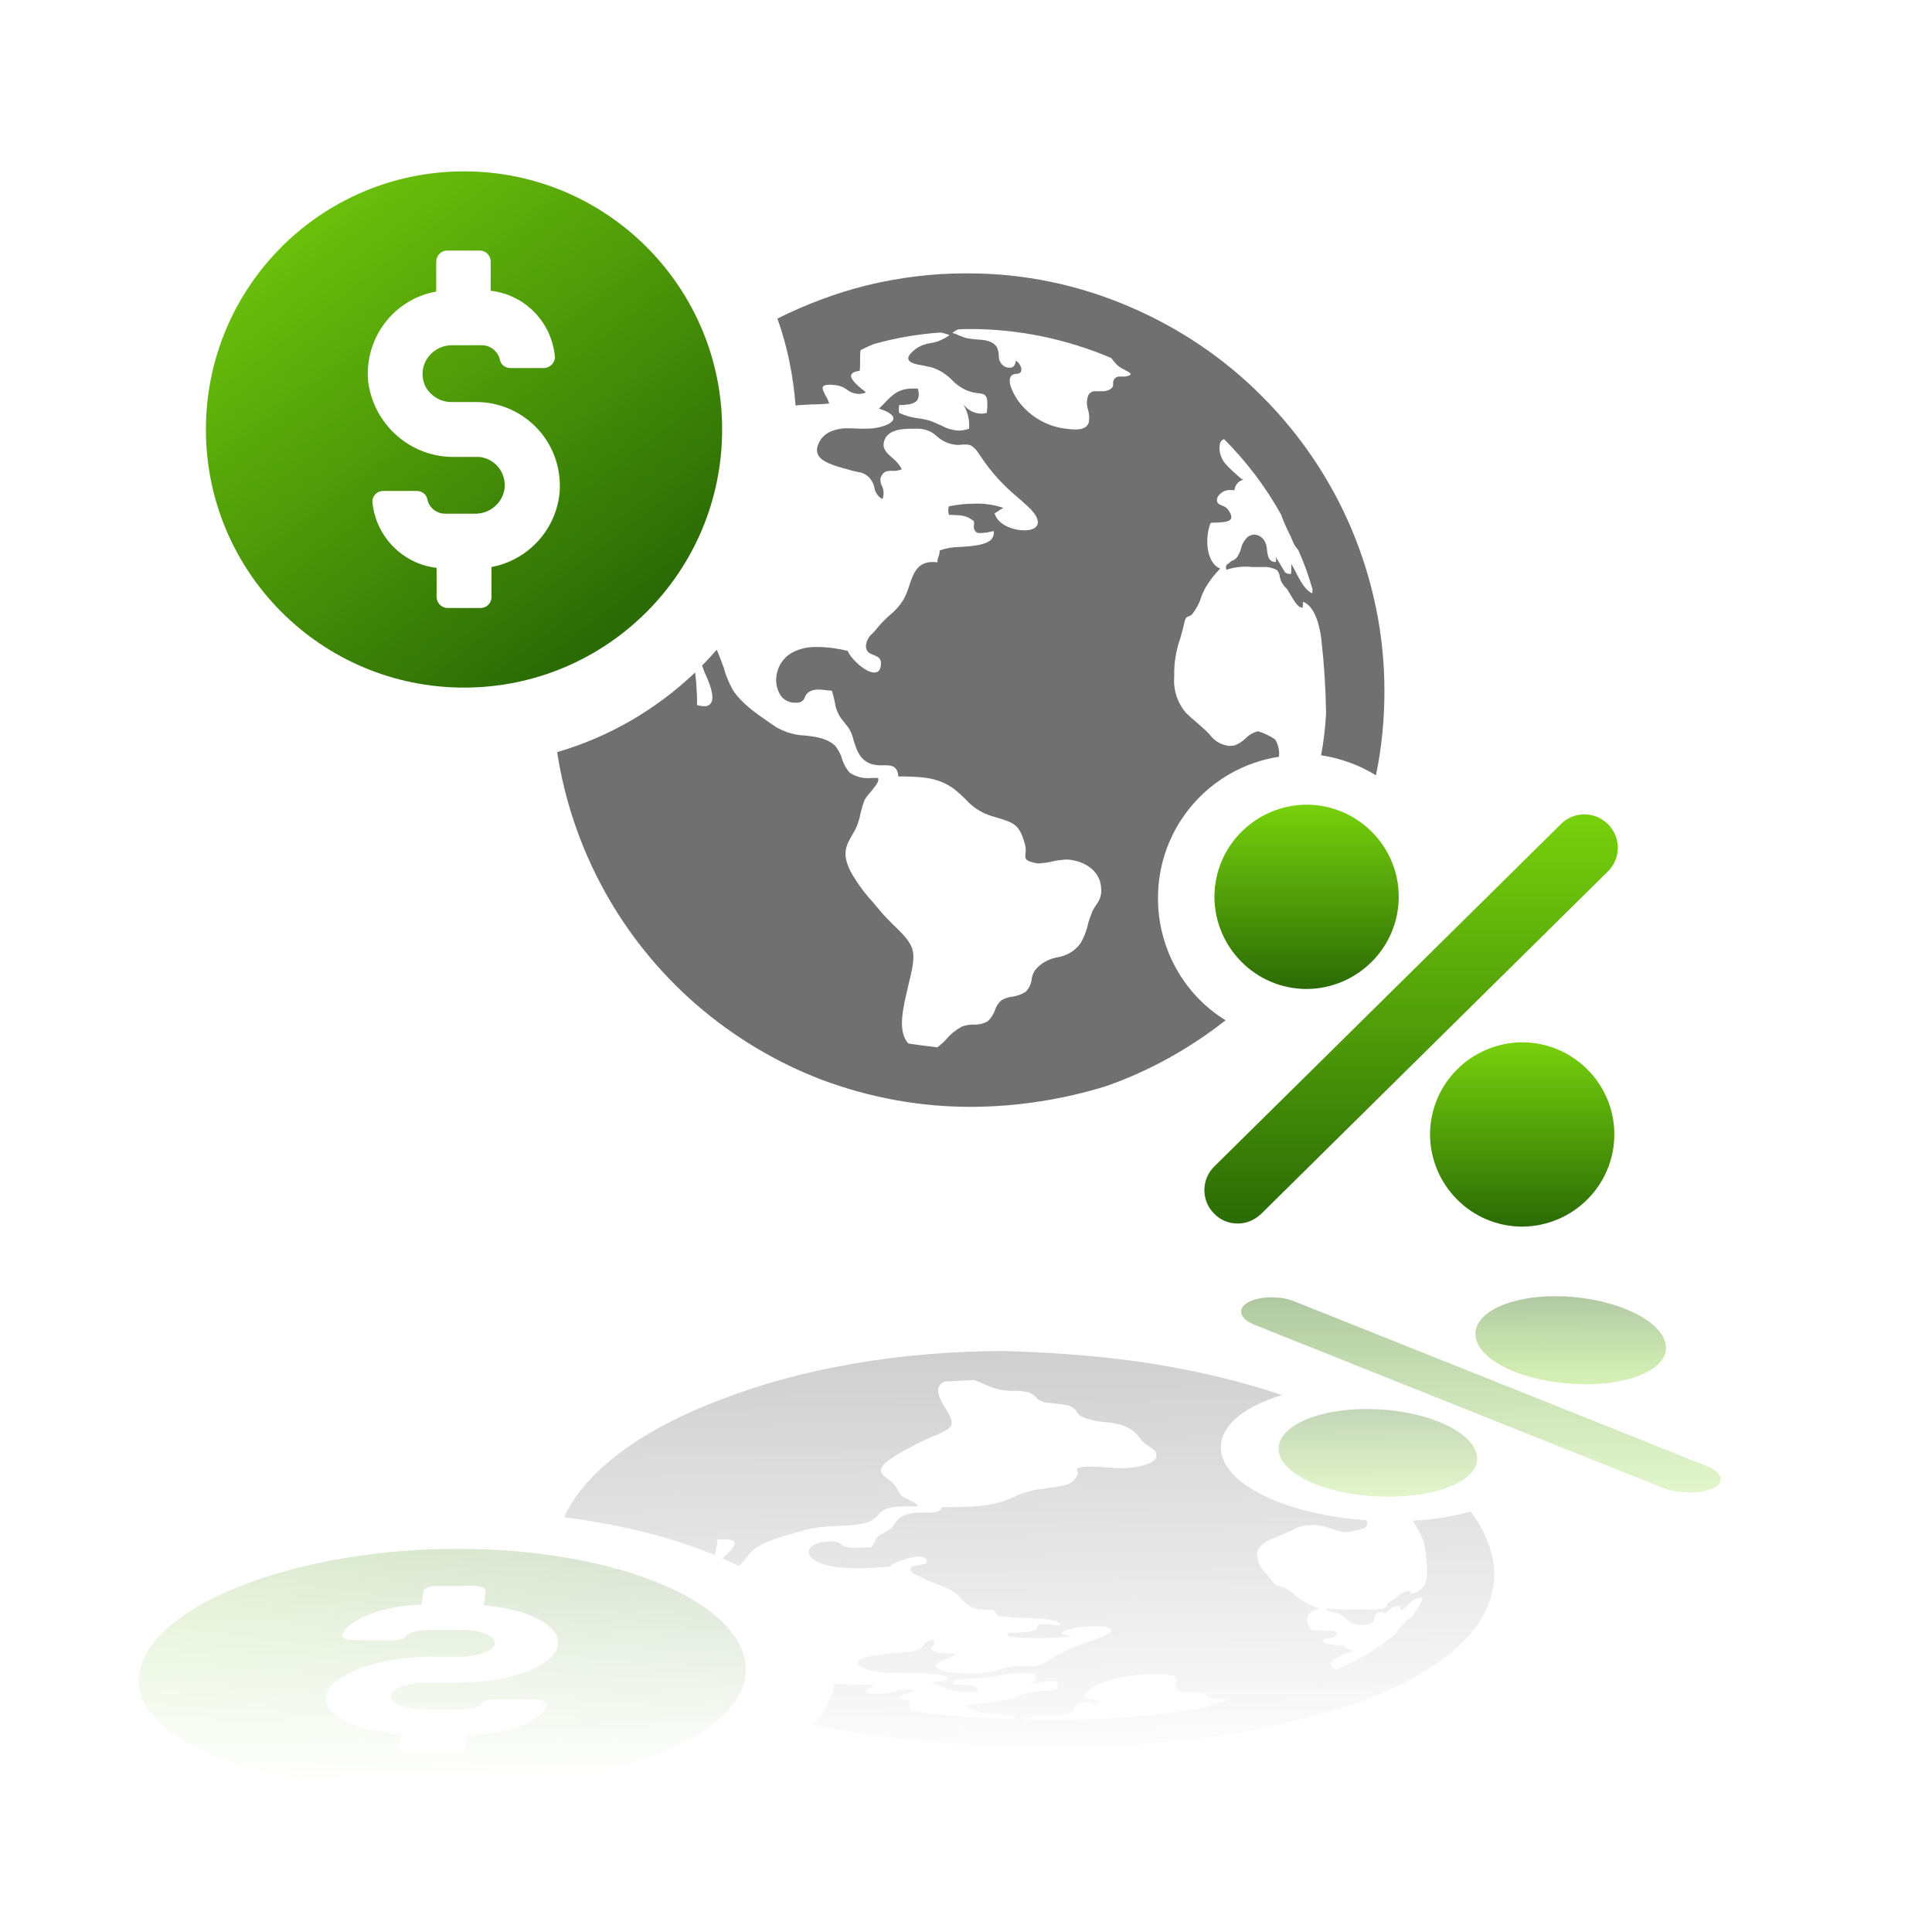
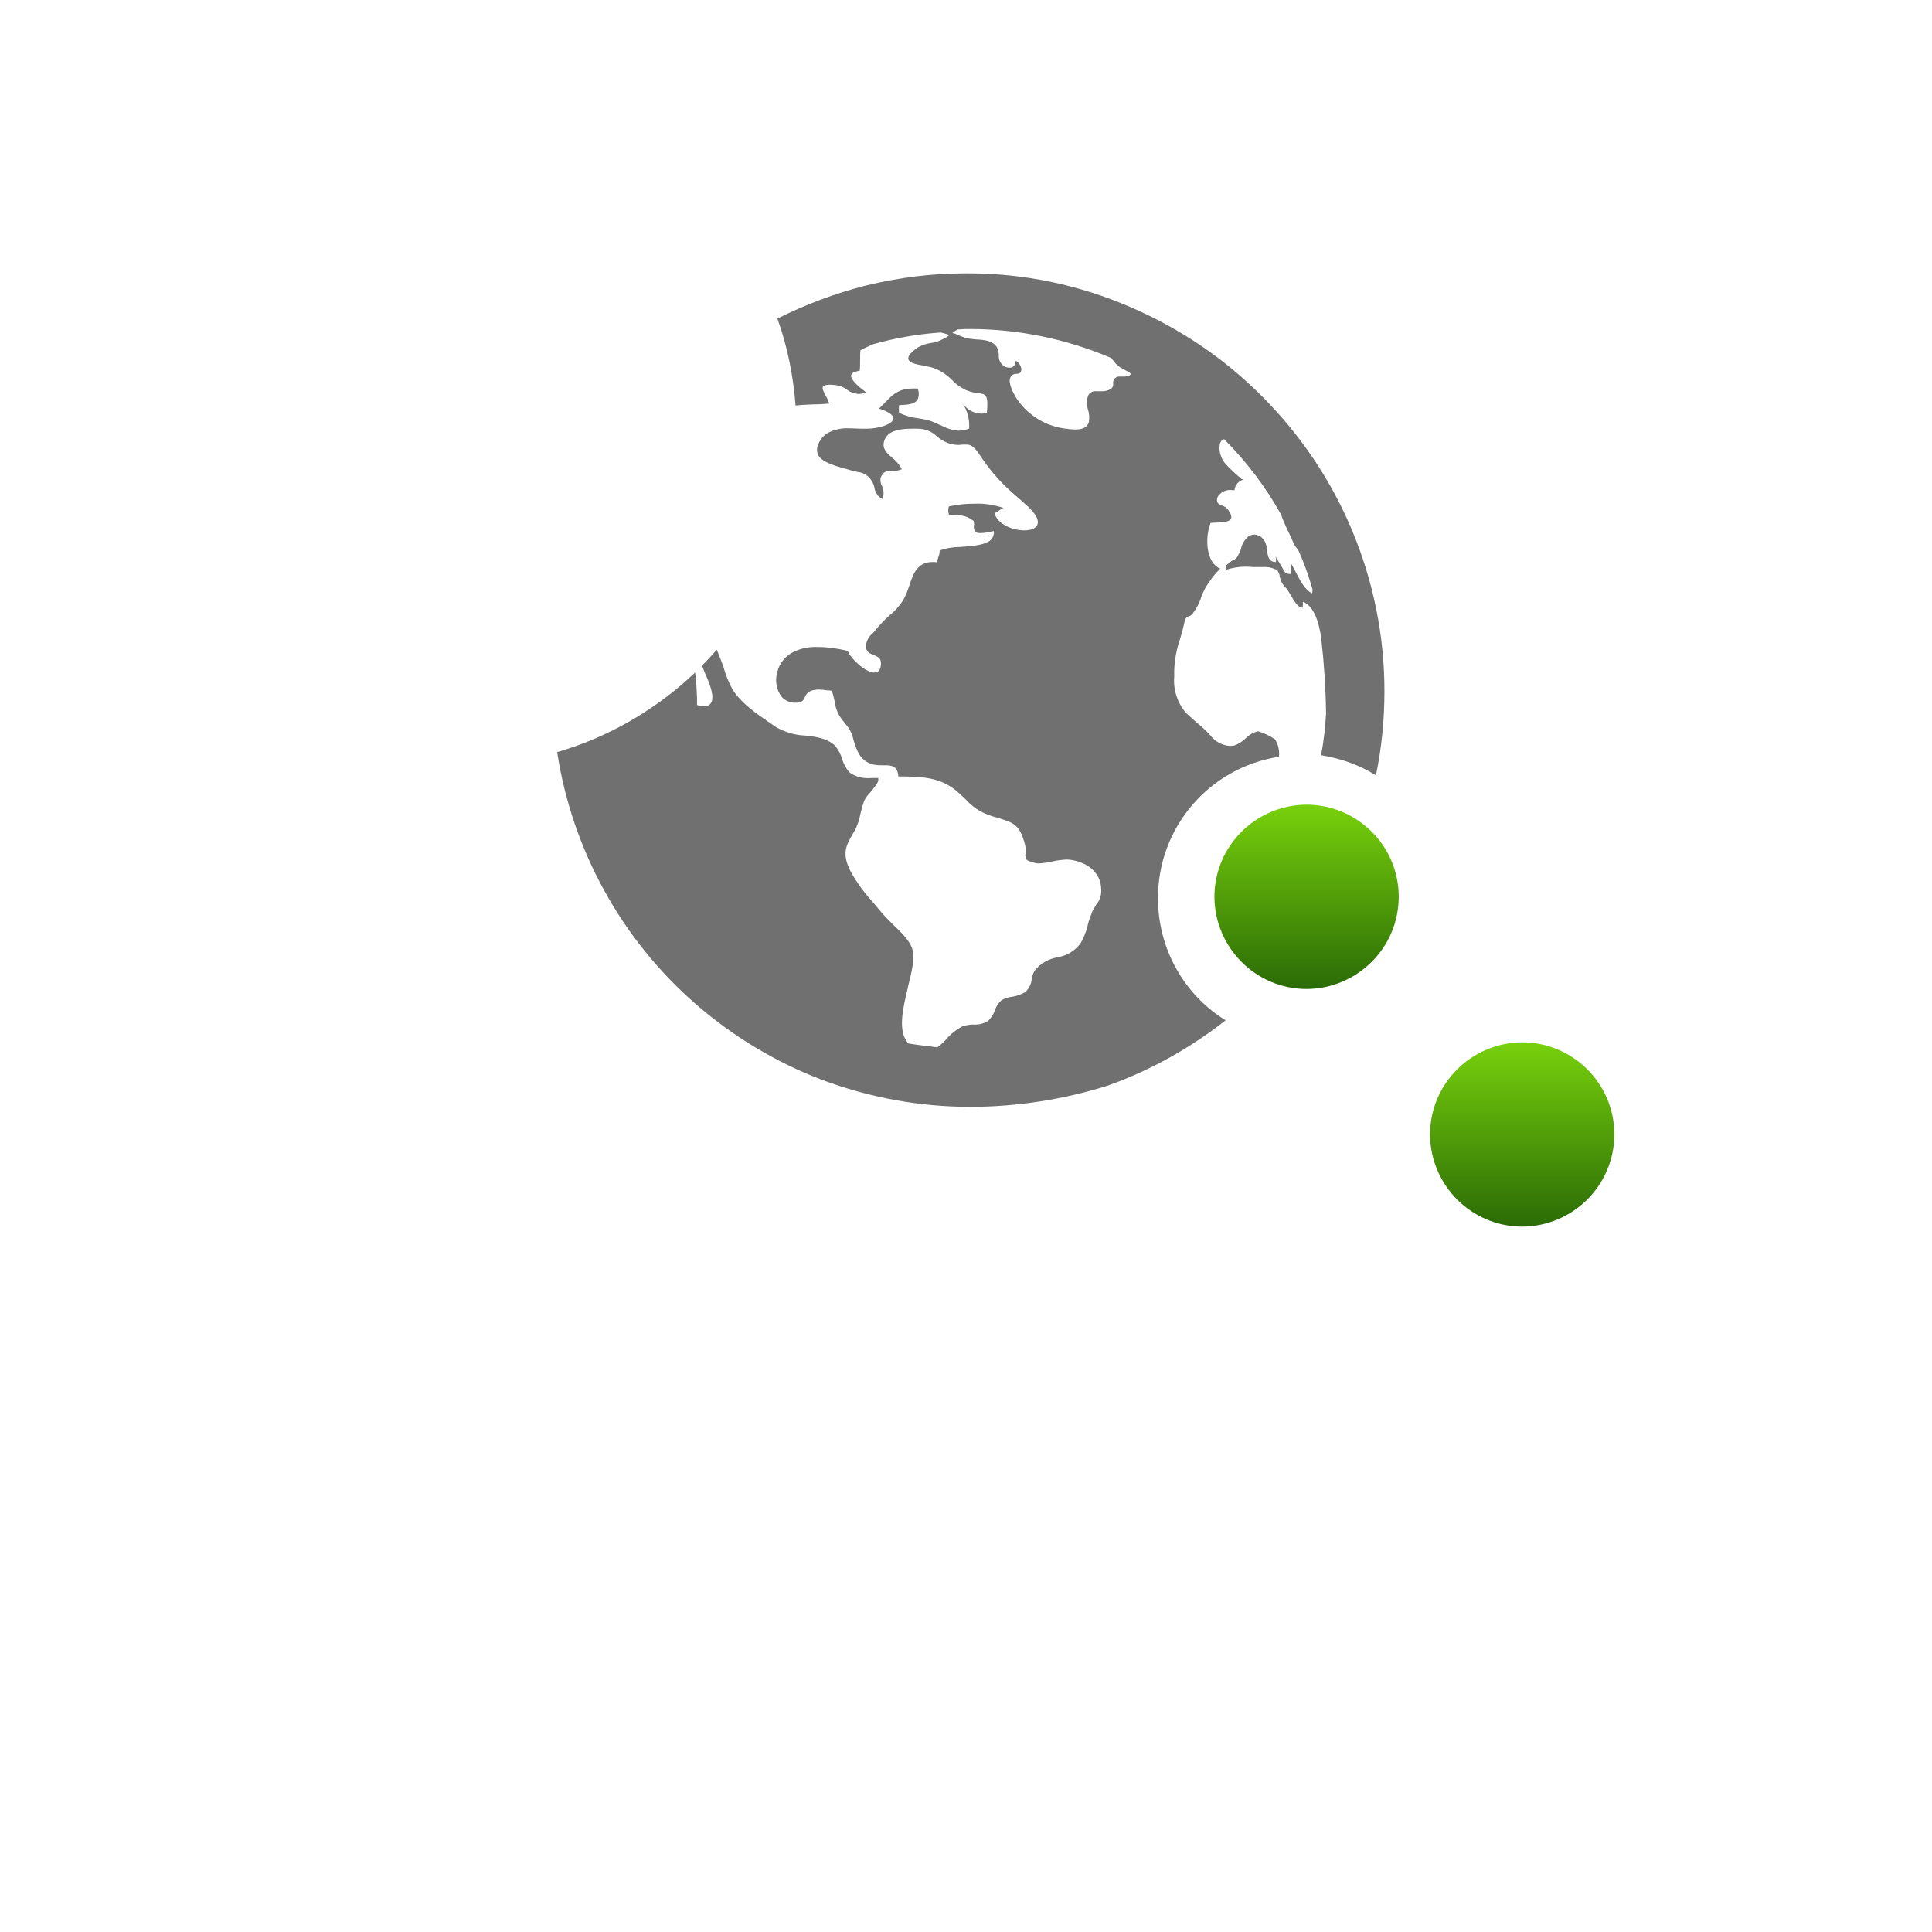
<svg xmlns="http://www.w3.org/2000/svg" xmlns:xlink="http://www.w3.org/1999/xlink" id="Layer_1" data-name="Layer 1" viewBox="0 0 500 500">
  <defs>
    <style>
      .cls-1 {
        fill: none;
      }

      .cls-2 {
        mask: url(#mask);
      }

      .cls-3 {
        fill: #707070;
      }

      .cls-4 {
        fill: url(#linear-gradient-8);
      }

      .cls-5 {
        fill: url(#linear-gradient-7);
      }

      .cls-6 {
        fill: url(#linear-gradient-5);
      }

      .cls-7 {
        fill: url(#linear-gradient-6);
      }

      .cls-8 {
        fill: url(#linear-gradient-9);
      }

      .cls-9 {
        fill: url(#linear-gradient-4);
      }

      .cls-10 {
        fill: url(#linear-gradient-3);
      }

      .cls-11 {
        fill: url(#linear-gradient-2);
      }

      .cls-12 {
        fill: url(#linear-gradient);
      }

      .cls-13 {
        clip-path: url(#clippath-1);
      }

      .cls-14 {
        clip-path: url(#clippath);
      }
    </style>
    <clipPath id="clippath">
      <rect class="cls-1" x="53.29" y="44.35" width="133.6" height="133.6" />
    </clipPath>
    <linearGradient id="linear-gradient" x1="-2441.45" y1="16.01" x2="-2440.12" y2="17.76" gradientTransform="translate(174602.67 -1107.58) scale(71.49)" gradientUnits="userSpaceOnUse">
      <stop offset="0" stop-color="#78d10c" />
      <stop offset=".54" stop-color="#4e9a09" />
      <stop offset="1" stop-color="#2b6b06" />
    </linearGradient>
    <linearGradient id="linear-gradient-2" x1="-2429.25" y1="23.21" x2="-2429.25" y2="25.08" gradientTransform="translate(62412.69 -322.88) scale(25.53)" xlink:href="#linear-gradient" />
    <linearGradient id="linear-gradient-3" x1="-2430.27" y1="22.09" x2="-2430.27" y2="23.96" gradientTransform="translate(62382.84 -355.8) scale(25.53)" xlink:href="#linear-gradient" />
    <linearGradient id="linear-gradient-4" x1="-2437.78" y1="17.91" x2="-2437.78" y2="19.78" gradientTransform="translate(139984.55 -804.25) scale(57.27 56.66)" xlink:href="#linear-gradient" />
    <linearGradient id="linear-gradient-5" x1="255.29" y1="725.86" x2="245.7" y2="231.95" gradientUnits="userSpaceOnUse">
      <stop offset=".54" stop-color="#99dbf9" stop-opacity="0" />
      <stop offset="1" stop-color="#0c79a8" stop-opacity=".7" />
    </linearGradient>
    <mask id="mask" x="28.09" y="304.86" width="439.28" height="297" maskUnits="userSpaceOnUse">
-       <rect class="cls-6" x="32.62" y="304.86" width="434.76" height="297" />
-     </mask>
+       </mask>
    <clipPath id="clippath-1">
-       <polygon class="cls-1" points="44.69 400.55 193.79 401.05 192.19 463.95 28.09 462.85 44.69 400.55" />
-     </clipPath>
+       </clipPath>
    <linearGradient id="linear-gradient-6" x1="-2441.38" y1="18.03" x2="-2440.29" y2="19.46" gradientTransform="translate(174602.67 1782.95) scale(71.49 -71.49)" xlink:href="#linear-gradient" />
    <linearGradient id="linear-gradient-7" x1="-2428.76" y1="25.07" x2="-2428.76" y2="25.96" gradientTransform="translate(62412.69 998.26) scale(25.53 -25.53)" xlink:href="#linear-gradient" />
    <linearGradient id="linear-gradient-8" x1="-2429.54" y1="25.22" x2="-2429.54" y2="26.11" gradientTransform="translate(62382.84 1031.18) scale(25.53 -25.53)" xlink:href="#linear-gradient" />
    <linearGradient id="linear-gradient-9" x1="-2437.47" y1="19.29" x2="-2437.47" y2="20.19" gradientTransform="translate(139984.55 1479.63) scale(57.27 -56.66)" xlink:href="#linear-gradient" />
  </defs>
  <g id="Group_164115" data-name="Group 164115">
    <g id="Group_164115-2" data-name="Group 164115">
      <g class="cls-14">
        <g id="Group_163602" data-name="Group 163602">
-           <path id="Path_84798" data-name="Path 84798" class="cls-12" d="M186.89,111.15c0-36.9-29.9-66.8-66.8-66.8s-66.8,29.9-66.8,66.8,29.9,66.8,66.8,66.8h0c36.9,0,66.8-29.9,66.8-66.8M112.99,154.45v-7.5c-8.8-1-15.7-8.1-16.6-16.9-.1-.8.2-1.5.7-2.1.6-.6,1.3-.9,2.2-.9h8.6c1.3,0,2.5.9,2.7,2.2.5,2.2,2.4,3.7,4.7,3.7h7.5c3.9.1,7.3-2.7,7.8-6.6.4-4.1-2.5-7.7-6.6-8.1h-6.3c-11.3.2-20.9-8.2-22.4-19.4-1.1-11.2,6.5-21.4,17.6-23.4v-7.7c0-1.6,1.3-2.9,2.8-2.9h8.5c1.6,0,2.8,1.3,2.8,2.9v7.5c8.8,1,15.7,8,16.6,16.9.1.8-.2,1.5-.7,2.1-.6.6-1.3,1-2.2,1h-8.6c-1.3,0-2.5-.9-2.7-2.1-.5-2.2-2.4-3.8-4.7-3.8h-7.5c-3.9-.1-7.3,2.7-7.8,6.6-.2,2.1.4,4.2,1.9,5.7,1.4,1.5,3.4,2.4,5.5,2.4h6.5c6.1,0,11.9,2.6,16,7.1,4.1,4.5,6.1,10.6,5.5,16.7-1.1,9.5-8.2,17.1-17.6,18.9v7.8c0,1.6-1.3,2.8-2.8,2.8h-8.5c-1.6,0-2.9-1.3-2.9-2.9" />
-         </g>
+           </g>
      </g>
      <path id="Subtraction_97" data-name="Subtraction 97" class="cls-3" d="M251.09,286.45c-13.1,0-26.1-2.4-38.4-7-11.8-4.5-22.8-11.1-32.4-19.4-19.4-16.8-32.2-40-36.1-65.4,13.4-3.9,25.6-11,35.7-20.6.3,2.1.4,4.2.5,6.4h0v2c.6.2,1.2.3,1.8.3.7.1,1.4-.2,1.8-.8,1-1.5-.2-4.7-1.3-7.2-.4-.8-.7-1.7-1-2.5,1.3-1.3,2.6-2.7,3.8-4.1.7,1.6,1.3,3.2,1.9,4.9h0v.1c.5,1.8,1.3,3.6,2.2,5.3,2.2,3.5,6,6.1,9.6,8.6.6.4,1.2.8,1.6,1.1,2.3,1.3,4.8,2.1,7.5,2.2,2.9.3,5.7.7,7.8,2.6.8,1,1.5,2.2,1.8,3.4h0c.4,1.3,1.1,2.6,2,3.6,1.6,1.1,3.6,1.6,5.6,1.4h1.8v.4c.2.6-1.2,2.3-2.3,3.6h0c-.5.5-.9,1.1-1.3,1.8-.4,1.1-.7,2.2-1,3.4h0c-.3,1.6-.8,3.2-1.6,4.6-2.2,3.7-3.3,5.6-1,10.3,1.6,2.9,3.5,5.5,5.7,7.9h0c.7.8,1.4,1.7,2.1,2.5,1,1.2,2,2.2,3.1,3.3,2.3,2.2,4.7,4.5,5.2,6.8.6,2.3-.3,5.7-1.2,9.4v.1c-1.3,5.4-2.8,11.5.1,14.6,2.5.4,5,.7,7.5,1,.9-.7,1.7-1.4,2.4-2.2h0c1.1-1.3,2.5-2.4,4-3.2.9-.3,1.9-.5,2.8-.5h0c1.4.1,2.7-.2,3.9-.9.8-.8,1.4-1.7,1.8-2.8h0c.3-1,.9-1.9,1.7-2.6.9-.5,1.8-.8,2.8-.9h0c1.2-.2,2.4-.6,3.5-1.3.8-.9,1.4-2,1.5-3.2h0c.1-.8.4-1.7.9-2.4,1.5-1.8,3.5-2.9,5.8-3.3h0c2.4-.4,4.6-1.7,6-3.7.8-1.4,1.4-2.9,1.8-4.5h0v-.1c.3-1.3.8-2.5,1.3-3.8.3-.5.6-1,.9-1.5.9-1.1,1.4-2.5,1.3-3.9,0-4.9-4.4-7.5-8.7-7.8h-.5c-1.1.1-2.3.2-3.4.5h-.1c-1.1.3-2.2.4-3.3.5-.3,0-.7,0-1-.1-2.8-.6-2.7-1.2-2.6-2.4h0c.1-.8.1-1.5-.1-2.3-1.4-5.3-2.9-5.7-7.1-7-.7-.2-1.5-.4-2.5-.8-2.2-.8-4.2-2.2-5.8-4h0c-.9-.9-1.9-1.8-2.9-2.6-4-3-8.1-3.2-13-3.3h-1.5c-.2-2.7-1.7-2.9-3.5-2.9h-1.1c-.8,0-1.6-.1-2.3-.3-3-1-3.8-3.4-4.6-5.9h0l-.1-.3c-.3-1.5-1-3-2.1-4.2h0c-.2-.3-.6-.8-1.1-1.4-.8-1.2-1.4-2.5-1.6-4-.2-1.1-.5-2.2-.8-3.2-.4,0-.8-.1-1.3-.1h0c-.7-.1-1.5-.2-2.2-.2-.6,0-1.2.1-1.8.3-.8.3-1.4.9-1.7,1.7-.3,1-1.3,1.5-2.3,1.4h-.6c-1.5-.1-2.8-.9-3.5-2.1-1.1-1.8-1.3-4-.7-6,.6-2.2,2.1-4,4.1-5s4.2-1.4,6.4-1.3c2.6,0,5.2.4,7.7,1,.7,1.9,4.5,5.6,6.9,5.6,1.1,0,1.7-.8,1.7-2.4,0-1.4-.9-1.7-1.8-2.1-1-.4-2-.7-2.1-2.3.1-1.3.7-2.5,1.7-3.3h0c.3-.3.6-.6.9-1,1-1.3,2.1-2.4,3.3-3.5h0c1.5-1.2,2.9-2.7,3.9-4.4.6-1.1,1-2.2,1.4-3.4h0c1-3.1,2.1-6.2,6-6.2.4,0,.9,0,1.3.1,0-.5.1-1,.3-1.5.2-.5.3-1,.3-1.6,1.7-.6,3.5-.9,5.3-.9h0c3.2-.2,6.9-.5,8.2-2.1.4-.6.6-1.3.5-2-.2,0-.6.1-1,.2h0c-.9.2-1.7.3-2.6.3-.3,0-.6,0-.9-.2-.6-.5-.8-1.2-.6-2h0c0-.5,0-.9-.2-1-1.8-1.3-2.7-1.4-5.8-1.5h-.5c-.2-.7-.3-1.5,0-2.2,2.2-.5,4.5-.7,6.7-.7,2.5-.1,5,.3,7.4,1.1-.4.2-.8.4-1.2.7h0l-.1.1c-.3.2-.7.4-1,.6.8,2.8,4.5,4.4,7.7,4.4,1.8,0,3-.5,3.4-1.5.3-.8.1-2.3-2.5-4.7-1.1-1-2.1-1.9-2.7-2.4l-.1-.1c-3.6-3-6.7-6.4-9.3-10.3-1.7-2.7-2.6-3.2-3.8-3.2h-.9c-.3,0-.7.1-1.1.1-1,0-1.9-.2-2.8-.5-1-.4-2-1-2.8-1.7-1.3-1.3-3.1-2-5-2h-1.5c-2.7,0-6.4.3-7.2,3.3-.5,1.9.7,3,2.1,4.2,1,.8,1.9,1.8,2.5,3-.8.3-1.7.5-2.6.4h0c-1.3,0-2.2.1-2.9,1.8-.1.7,0,1.4.3,2h0c.6,1.1.6,2.4.2,3.5-1.2-.6-1.9-1.7-2.1-3h0c-.2-.9-.6-1.7-1.2-2.4-.8-.9-1.9-1.5-3.1-1.6-.6-.1-1.2-.3-1.7-.4-.5-.2-1.1-.3-1.7-.5h-.1c-2.7-.8-5.9-1.7-6.8-3.6-.4-.9-.3-1.9.1-2.7.6-1.6,1.9-2.8,3.5-3.4s3.2-.8,4.8-.7c1,0,2,.1,2.9.1h1.3c3,0,6.6-1.1,6.9-2.5.2-.9-1.1-1.9-3.7-2.7.5-.5.9-.9,1.3-1.3,2.2-2.3,3.7-3.9,7.5-3.9h1.2c.4,1,.4,2-.1,3-.9,1.2-2.9,1.2-4.7,1.3-.1.7-.1,1.4,0,2,1.5.7,3.2,1.2,4.9,1.4,1.3.2,2.6.4,3.8.9.7.3,1.4.6,2,.9h.1c1.4.8,3,1.3,4.6,1.4.9,0,1.8-.2,2.7-.5.2-2.3-.4-4.7-1.7-6.6,1.1,1.6,2.9,2.7,4.9,2.7.5,0,.9-.1,1.4-.2.5-4.7-.3-4.9-2.3-5.1h0c-1.1-.1-2.1-.4-3.1-.8-1.3-.6-2.6-1.5-3.6-2.6h0c-1.5-1.5-3.3-2.7-5.4-3.3-.5-.1-1.1-.2-1.8-.4h0c-1.9-.3-3.9-.7-4.1-1.7-.2-.7.5-1.6,2.1-2.8,1.2-.8,2.5-1.2,3.8-1.4h0c.8-.1,1.5-.3,2.2-.6.9-.4,1.7-.8,2.5-1.4h.1c-.7-.3-1.5-.5-2.3-.7-5.9.4-11.7,1.4-17.4,3-1.2.5-2.3,1-3.4,1.6-.1.8-.1,1.7-.1,2.5v.4c0,.7,0,1.6-.1,2.4-1.3.2-2,.5-2.2,1.1-.3,1,1.5,2.6,2.8,3.7l.2.1c.3.2.6.5.8.7-.6.3-1.3.4-2,.4-1-.1-2-.4-2.9-1.1s-2-1.1-3.1-1.2c-.4,0-.9-.1-1.3-.1-1,0-1.6.2-1.8.5-.3.5.2,1.4.7,2.4h0c.4.6.7,1.3.9,2-1.3.1-2.5.2-3.9.2h-.2c-1.5.1-3.1.1-4.6.3-.6-7.7-2.1-15.3-4.7-22.5,7.4-3.7,15.1-6.6,23.1-8.6,8.3-2,16.8-3.1,25.3-3.1h1.1c14.4,0,28.6,3,41.8,8.7,12.8,5.5,24.4,13.3,34.2,23.2,9.8,9.8,17.7,21.5,23.1,34.3,5.6,13.3,8.5,27.5,8.5,41.9,0,7.3-.7,14.6-2.2,21.8-4.3-2.7-9.2-4.4-14.2-5.2.7-3.6,1.1-7.3,1.3-10.9-.1-6.3-.5-12.6-1.2-18.8-.2-2-1.2-8.8-4.8-10v.8c0,.2-.1.5,0,.7h-.2c-1.1,0-2.1-1.8-3-3.3h0c-.3-.5-.6-1-.9-1.5l-.2-.2-.1-.1-.1-.1h0c-.5-.5-.9-1.1-1.2-1.8-.1-.3-.2-.6-.3-1h0c0-.6-.3-1.2-.7-1.7-1.1-.6-2.4-.9-3.7-.8h-2.6c-.8-.1-1.4-.1-2-.1-1.6,0-3.3.3-4.8.8-.3-1,0-1.3.5-1.6h0c.1-.1.3-.2.4-.3.2-.2.4-.4.7-.5h.1c.4-.2.8-.5,1.1-.9.4-.7.8-1.4,1-2.2h0c.2-1.1.8-2,1.5-2.8.5-.5,1.2-.8,2-.8,1.4.1,2.5,1.1,2.9,2.4.2.5.3,1.1.3,1.6h0c.2,1.5.4,3.1,2.3,3.1.1-.5.1-1-.1-1.4l.1.1c.7,1.2,1.6,2.7,2.4,4,.4.3.9.4,1.4.4h.1c.1-.5.1-1,.1-1.5h0v-1.1c.5.8.9,1.6,1.3,2.4,1.1,2.1,2.3,4.4,4.1,5.2,0-.3.1-.6.1-1-1-3.5-2.2-6.9-3.7-10.2-.6-.7-1.1-1.4-1.4-2.2s-.7-1.6-1.1-2.4v-.1l-.1-.1c-.4-.9-.9-1.9-1.3-2.9-.2-.5-.4-1-.5-1.4-4-7.2-9-13.8-14.8-19.6-.6.2-1,.7-1.1,1.3-.3,1.7.2,3.5,1.3,4.9,1.3,1.5,2.8,2.8,4.3,4.1l.5.2c-1.3.3-2.2,1.4-2.3,2.7h-.6c-1.3-.2-2.7.3-3.5,1.4-.4.4-.5,1-.4,1.6.2.5.7.8,1.3,1,.6.2,1.1.5,1.5,1,.8,1.1,1,1.8.8,2.4-.5.9-2.3.9-3.8,1h0c-.5,0-1,0-1.5.1-1.5,3.8-1.2,10.3,2.5,11.8-1.5,1.5-2.8,3.2-3.9,5.1-.4.8-.8,1.6-1.1,2.5v.1c-.5,1.4-1.2,2.7-2.1,3.9-.3.4-.7.7-1.2.8-.4.2-.7.2-1.1,2.1-.3,1.4-.7,2.7-1.1,4.1h0l-.1.2c-.9,2.9-1.4,6-1.3,9.1-.3,3.4.8,6.8,3,9.4,1,1,2.1,1.9,3,2.7,1.2,1,2.3,2,3.3,3.1,1.2,1.6,3,2.6,5,2.8.4,0,.8-.1,1.2-.1,1.1-.4,2.1-1,2.9-1.8h0c.9-.9,2-1.6,3.3-1.9h0c1.6.5,3.1,1.2,4.4,2.1.8,1.3,1.2,2.9,1,4.5-18.1,2.8-31.4,18.4-31.3,36.7,0,12.8,6.6,24.8,17.5,31.5-9.3,7.3-19.7,13.1-30.8,17-10.9,3.4-23,5.4-35.3,5.4ZM262.89,93.35h0c.7.4,1.2,1.1,1.4,1.9.1.3,0,.7-.1,1-.3.4-.7.5-1.2.5-.6,0-1.3.3-1.5.9-.8,1.7,1.3,5.1,2.1,6.2,2.9,3.9,7.3,6.5,12.2,7.1.2,0,.5,0,.7.1.5,0,1.1.1,1.7.1,1.4,0,3.1-.2,3.6-1.9.2-1.1.1-2.2-.2-3.2h0c-.4-1.2-.4-2.4,0-3.6.3-.8,1.2-1.3,2-1.2h1.8c.5,0,1-.1,1.5-.3,1.2-.5,1.2-1.1,1.2-1.7-.1-.5.1-.9.4-1.3.3-.3.7-.5,1.1-.5h1.6c.9-.2,1.4-.3,1.4-.6.1-.3-.7-.7-1.5-1.1l-.1-.1h0c-.5-.2-1-.5-1.4-.8-.8-.6-1.4-1.4-2-2.2-11.5-4.9-24-7.5-36.5-7.5-1,0-1.9,0-2.9.1h-.3c-.4.2-.9.5-1.4.9.2.1.4.2.6.2h.1l.2.1h0c.8.4,1.7.7,2.5,1,.9.2,1.8.3,2.8.4,2.1.1,4.2.3,5.3,2,.3.7.5,1.4.5,2.1h0c-.1,1.2.5,2.3,1.5,2.9.4.2.8.3,1.2.3,1,.1,1.6-.6,1.7-1.8h0Z" />
      <path id="Path_85669" data-name="Path 85669" class="cls-11" d="M417.79,293.55c0,13.2-10.7,23.8-23.8,23.9-13.2,0-23.8-10.7-23.9-23.8,0-13.2,10.7-23.8,23.8-23.9h0c13.2,0,23.9,10.7,23.9,23.8" />
-       <path id="Path_85670" data-name="Path 85670" class="cls-10" d="M361.99,232.05c0,13.2-10.7,23.8-23.8,23.9-13.2,0-23.8-10.7-23.9-23.8,0-13.2,10.7-23.8,23.8-23.9h0c13.2,0,23.9,10.7,23.9,23.8" />
-       <path id="Line_96" data-name="Line 96" class="cls-9" d="M320.29,316.65c-2.3,0-4.5-.9-6.1-2.6-3.4-3.4-3.3-8.9.1-12.2l89.7-88.6c3.4-3.4,8.9-3.3,12.2.1,3.4,3.4,3.3,8.9-.1,12.2l-89.7,88.6c-1.7,1.6-3.8,2.5-6.1,2.5Z" />
+       <path id="Path_85670" data-name="Path 85670" class="cls-10" d="M361.99,232.05c0,13.2-10.7,23.8-23.8,23.9-13.2,0-23.8-10.7-23.9-23.8,0-13.2,10.7-23.8,23.8-23.9c13.2,0,23.9,10.7,23.9,23.8" />
    </g>
  </g>
  <g class="cls-2">
    <g id="Group_164115-3" data-name="Group 164115">
      <g id="Group_164115-4" data-name="Group 164115">
        <g class="cls-13">
          <g id="Group_163602-2" data-name="Group 163602">
            <path id="Path_84798-2" data-name="Path 84798" class="cls-7" d="M192.99,432.55c.5-17.4-32.6-31.6-73.8-31.7h0c-41.2-.2-78.3,13.7-82.9,30.9-4.6,17.2,28.4,31.4,73.8,31.7,45.4.2,82.5-13.6,82.9-30.9M109.59,411.75c.1-.7,1.7-1.3,3.4-1.3h9.7c1.8,0,3.1.6,3,1.3l-.5,3.7c10.6.9,18.4,4.5,19.2,9,.4,2.9-2.2,5.7-7.2,7.8-5,2.1-12,3.3-19.2,3.2h-7.6c-2.5,0-4.9.4-6.6,1.1-1.8.7-2.7,1.7-2.6,2.7.4,1.8,4.2,3.2,8.8,3.1l9,.1c2.7,0,5.1-.7,5.8-1.7.4-.6,1.8-1,3.4-1l10.2.1c1,0,1.9.2,2.5.5s.9.6.7,1c-1.5,4.1-10.1,7.4-20.8,7.8l-.5,3.5c-.1.7-1.7,1.3-3.6,1.3l-10.3-.1c-1.9,0-3.4-.6-3.2-1.4l.6-3.6c-13.2-1-21.4-5.8-19.1-11.1,2.7-5.2,14.7-9.1,27.8-9h7.4c4.8-.2,8.4-1.9,8.2-3.8-.4-1.8-4.2-3.2-8.7-3.1h-8.7c-2.6,0-4.9.7-5.7,1.7-.4.6-1.8,1-3.4,1l-10-.1c-.9,0-1.8-.2-2.4-.4-.6-.3-.8-.6-.6-1,1.8-4.1,10.3-7.4,20.5-7.8l.5-3.5" />
          </g>
        </g>
        <path id="Subtraction_97-2" data-name="Subtraction 97" class="cls-3" d="M298.39,352.95c11.8,1.9,23.1,4.6,33.4,8.1-10.8,3.2-16.8,8.8-15.7,14.9,1.4,8.7,17.4,16.1,37.6,17.5.4.7.1,1.5-.6,2.1-1.4.4-3,.8-4.7,1h0c-1.4-.1-2.7-.5-3.8-.9h0c-1-.4-2.1-.7-3.4-.9-.4,0-.9-.1-1.4-.1-2.2.1-4.1.5-5.2,1.3-1.1.5-2.2,1-3.4,1.5-1,.4-2.1.8-3.1,1.3-2.2,1.2-3.2,2.8-2.6,4.4.2,1.5,1,2.9,2.3,4.3l.1.1h0c.6.6,1.1,1.3,1.6,1.9.7.9.9.9,1.4,1s1,.2,1.4.4c1.2.6,2.1,1.2,2.8,1.9h0c.4.4,1,.8,1.5,1.2,1.4.9,3,1.7,4.9,2.4-4.1.7-3.8,3.8-1.8,5.6h1.7c1.7,0,3.8,0,4.5.5.4.3.2.6-.6,1.1-.4.2-1,.4-1.6.4-.7.1-1.3.2-1.4.5,0,.3.2.5.6.7,1.1.5,2.7.7,4.2.7h.7c.2.6,1.4,1.2,3,1.3l-.5.1c-1.7.6-3.2,1.2-4.6,1.9-1.1.7-1.5,1.5-1,2.3.2.3.7.5,1.4.6,6.1-2.8,11.2-5.9,15.1-9.2.1-.2.3-.5.4-.7.4-.4.8-1,1.2-1.4h0c.3-.4.7-.7,1-1.1s.8-.7,1.4-1c1.2-1.6,2.3-3.2,3-4.8-.1-.2-.2-.3-.2-.5-2,.3-3.1,1.4-4.1,2.4-.4.4-.8.8-1.3,1.1-.1-.2-.1-.3-.2-.5h0c0-.2-.1-.5-.3-.7h-.1c-.6,0-1.1.1-1.5.2-.7.7-1.6,1.3-2.3,1.9l-.1.1c.2-.2.1-.5,0-.7-2.2,0-2.2.8-2.3,1.5h0c0,.3-.1.5-.2.8-.3.6-1.5,1.1-3.1,1.1-.9,0-1.7-.2-2.4-.4-.9-.4-1.6-.9-2-1.4h0c-.3-.4-.8-.7-1.3-1-.4-.2-.9-.3-1.4-.4h-.1c-.3-.1-.6-.1-.8-.2-.2-.1-.3-.1-.5-.2h0c-.5-.2-.9-.3-.7-.8,1.8.3,3.7.4,5.6.4h5.3c1.5.1,2.9,0,4.1-.3.4-.2.6-.5.6-.8h0c0-.2.1-.3.2-.5.3-.3.7-.6,1.2-.8h.1l.1-.1.2-.1c.3-.2.6-.5.9-.7h0c.8-.7,1.7-1.5,3-1.5h.3c0,.1.1.2.1.3.1.1.1.3.1.4,3.9-.6,4.2-3.8,4.2-4.7.1-3-.2-6-.9-9-.7-1.7-1.6-3.5-2.8-5.2,5.5-.3,10.6-1.1,15-2.4,2.6,3.4,4.3,6.9,5.3,10.4,1.9,6.9.5,13.6-4.2,19.9-4.7,6.1-12.5,11.6-22.9,16.2-10.6,4.6-23.7,8.3-38.6,10.8-15.5,2.6-32.5,3.9-49.8,3.8h-1.4c-10.3-.1-20.5-.6-30.6-1.7-9.7-1-19-2.4-27.9-4.2,3-3.4,4.9-7,5.5-10.6,1.8.1,3.6.1,5.4.2h.2c1.6,0,3.1.1,4.6.1-.3.3-.7.6-1.1.9h0c-.6.5-1.2.9-.8,1.1.3.2,1,.3,2.1.3h1.5c1.3-.1,2.5-.3,3.6-.6,1-.3,2.1-.5,3.4-.5.8,0,1.6.1,2.3.2-.3.1-.6.2-.9.3l-.2.1c-1.5.5-3.6,1.2-3.3,1.7.2.3,1.1.4,2.6.5.1.4.1.8.1,1.1v.2c0,.4.1.8.1,1.2,1.3.3,2.7.5,4.1.8,6.8.8,13.8,1.3,20.9,1.5.9-.1,1.8-.2,2.7-.3h-.1c-1-.3-2-.5-3.1-.7-.9-.1-1.8-.2-2.7-.3h-.1c-1.6-.1-3.2-.3-4.6-.7-1.9-.6-2.7-1-2.6-1.3.2-.5,2.6-.6,4.8-.8h0c.8-.1,1.5-.1,2.1-.2,2.4-.3,4.5-.8,6.2-1.5h0c1.2-.5,2.6-.9,4.2-1.2,1.2-.2,2.4-.3,3.6-.3h0c2.4-.1,3.3-.2,2.5-2.4-.5-.1-1.1-.1-1.6-.1-2.3,0-4.4.5-5.6,1.3,1.4-.9,2-2,1.7-3.1-1-.2-2.1-.3-3.2-.3-1.9,0-3.8.3-5.4.6h-.1c-.7.1-1.5.3-2.3.4-1.4.2-2.9.3-4.5.4-2,.1-3.9.3-5.7.6-.1.3-.1.6.1,1,2.1,0,4.6.1,5.6.6.6.4.7.9.3,1.4h-1.4c-4.4,0-6.3-.8-8.9-1.9-.5-.2-1-.4-1.5-.6,3-.4,4.5-.8,4.3-1.3-.3-.7-4.6-1.2-8.1-1.2h-5c-1.9,0-3.9-.1-5.7-.4-1.9-.3-3.4-.9-4.1-1.6-.5-.4-.6-.9-.1-1.3,1.1-.9,4.7-1.3,7.9-1.7h.1c.7-.1,1.4-.2,2-.2.7-.1,1.3-.1,2-.2,1.4-.1,2.6-.3,3.5-.7.7-.3,1.1-.7,1.3-1.1h0c.2-.6,1.1-1.1,2.4-1.4.5.5.5,1.2-.1,1.7h0c-.3.3-.5.6-.3.9.9.8,1.9.9,3.4.9h0c1,0,2,.1,3,.2-.7.5-1.6,1-2.8,1.4-1.5.6-3,1.1-2.3,2,1,1.4,5.4,1.6,8.6,1.6h1.7c2.2,0,4.3-.3,5.8-.9.9-.4,2-.6,3.2-.8,1.1-.1,2.2-.2,3.3-.2h2.2c1.3,0,2.4-.2,4.3-1.5,2.8-1.8,6.3-3.4,10.3-4.8h.1c.6-.2,1.8-.7,2.9-1.1,2.9-1.1,3-1.8,2.6-2.2-.5-.4-1.9-.7-4-.7-3.7,0-7.9.7-8.7,2l1.2.3h.1c.4.1.9.2,1.4.3-2.7.4-5.6.5-8.5.5-2.6,0-5.2-.1-7.8-.4-.3-.3-.3-.7,0-1h.5c3.5-.1,4.5-.1,6.6-.7.3-.1.2-.3.2-.5h0c-.2-.3,0-.7.7-.9.3-.1.6-.1,1-.1,1,0,2,.1,3,.2h0c.5,0,.9.1,1.2.1.1-.3-.1-.7-.6-.9-1.6-.8-5.8-.9-9.5-1.1h0c-2.1,0-4.1-.2-6.1-.5,0-.3-.2-.5-.4-.8-.2-.2-.4-.5-.4-.7h-1.5c-4.5,0-5.8-1.5-7.1-3h0c-.4-.6-1-1.1-1.7-1.6-1.3-.8-2.8-1.5-4.6-2.1h0c-1.4-.5-2.7-1.1-3.9-1.7-.3-.2-.6-.3-1-.5h0c-1.1-.4-1.8-1-1.9-1.6.1-.8,1.2-.9,2.3-1.1,1.1-.2,2-.3,2-1-.1-.8-.7-1.1-2-1.2-2.7,0-6.9,1.7-7.7,2.6-2.8.3-5.7.4-8.7.4-2.5,0-4.9-.2-7.2-.7-2.2-.5-3.9-1.4-4.6-2.4-.7-.9-.5-2,.7-2.8.9-.6,2.3-.9,4-1h.7c1.1-.1,2.2.2,2.5.7.4.4,1,.6,1.9.8.6.1,1.3.1,2,.1.8,0,1.8,0,2.5-.1h1.5c.4-.5.7-1,.9-1.5.2-.7.7-1.3,1.7-1.9.5-.3.9-.5,1.1-.6h0c1.1-.6,1.9-1.2,2.2-2l.1-.1h0c.9-1.2,1.7-2.3,4.9-2.8.8-.1,1.7-.1,2.5-.1h1.1c2,0,3.6-.1,3.7-1.4h1.7c5.3-.1,9.8-.1,14.1-1.5,1.1-.4,2.1-.8,3.1-1.2h0c1.6-.8,3.8-1.5,6.1-1.9,1.1-.1,2-.3,2.7-.4,4.5-.6,6.2-.8,7.4-3.3.2-.4.2-.7,0-1.1h0c-.2-.6-.3-.9,2.7-1.1h1.1c1.2,0,2.4.1,3.6.2h.1c1.2.1,2.4.2,3.7.2h.5c4.7-.1,9.2-1.3,8.8-3.6-.1-.7-.7-1.3-1.7-1.9-.4-.2-.7-.5-1.1-.7-.7-.6-1.2-1.2-1.7-1.8h0c-.5-.7-1.2-1.5-2.2-2.1-1.6-1-4-1.6-6.6-1.8h0c-2.4-.2-4.7-.7-6.3-1.6-.5-.3-.9-.7-1.1-1.1h0c-.2-.6-.9-1.1-1.8-1.5-1.1-.3-2.4-.5-3.7-.6h0c-1-.1-2.1-.2-3-.4-.9-.3-1.6-.7-1.9-1.2h0c-.4-.5-1.1-1-2-1.3-1.2-.3-2.7-.5-4.1-.4h0c-1,0-2-.1-3-.2-1.6-.4-3.1-.9-4.3-1.5h0c-.8-.4-1.7-.7-2.6-1.1-2.6.1-5.3.3-7.8.4-3,1.5-1.2,4.4.3,6.9h0c1,1.7,2,3.4,1.5,4.4-.5,1.1-3,2.2-5.4,3.2-1.2.5-2.3,1-3.3,1.5-.7.4-1.5.8-2.2,1.2h0c-2.3,1.1-4.4,2.4-6,3.7-2.4,2.2-1.2,3.1,1.2,4.9.9.7,1.5,1.4,1.8,2.2h0c.3.5.6,1.1,1.1,1.6.4.3.9.6,1.5.8h0c1.3.7,2.8,1.5,2.6,1.7v.2h-2c-2.2-.1-4.3.1-6.1.6-1,.5-1.8,1.1-2.2,1.7h0c-.4.6-1.1,1.1-2,1.6-2.3.9-5.3,1-8.6,1.2-2.9,0-5.7.4-8.2,1-.5.2-1.1.3-1.8.5-4.1,1.2-8.3,2.4-10.8,4-1,.8-1.9,1.6-2.5,2.5h0c-.6.8-1.3,1.6-2.1,2.3-1.4-.7-2.8-1.3-4.2-1.9.3-.4.7-.8,1.2-1.2,1.3-1.2,2.6-2.7,1.5-3.4-.5-.3-1.2-.4-2-.4-.7,0-1.3,0-2,.1,0,.1,0,.3-.1.4v.6h0c-.2,1-.3,2-.6,3-11.1-4.6-24.4-7.9-39-9.8,5.4-11.9,20.1-22.8,41-30.6,10.1-3.9,21.5-7,33.7-9.1,12.6-2.2,25.9-3.3,39.3-3.3,13.7.4,26.3,1.4,38.4,3.3ZM283.09,441.35h0c-.2-.6-.9-.9-2-.9-.5,0-1,.1-1.4.2-1.2.3-1.8.8-1.7,1.4h0c0,.3-.2.7-.5,1-1.2.8-3.7.9-6.2.9-1.1,0-2.2.1-3.3.2-1,.1-2,.3-3,.4h-.5c-.2,0-.4.1-.7.1.6.2,1.2.3,1.7.4h.4c1.1,0,2.3,0,3.4.1,15,.1,29.7-1,43.1-3.3.6-.4,1.3-.8,2.2-1,.5-.1,1.1-.3,1.6-.4h.1c.9-.2,1.8-.4,1.7-.5-.1-.1-.6-.2-1.8-.3h-1.9c-.5,0-1-.1-1.3-.2-.4-.2-.6-.4-.6-.6,0-.3-.1-.5-1.5-.8-.6-.1-1.2-.1-1.7-.1h-2.1c-1,0-2-.2-2.5-.6-.5-.6-.6-1.2-.2-1.7h0c.3-.5.3-1,0-1.5-.7-.8-2.7-.9-4.3-.9h-2.9c-5.7.3-10.7,1.4-14,3.3-.9.5-3.2,2.1-2.2,2.9.4.3,1.1.4,1.9.4.5,0,1.1.1,1.4.3.2.1.3.3.2.5s-.6.5-1.4.7h0Z" />
        <path id="Path_85669-2" data-name="Path 85669" class="cls-5" d="M430.79,346.85c2.4,6.3-6.8,11.4-20.5,11.4h0c-13.7,0-26.3-5.1-28.2-11.4-1.9-6.3,7.3-11.4,20.5-11.4s25.8,5.1,28.2,11.4" />
        <path id="Path_85670-2" data-name="Path 85670" class="cls-4" d="M382.09,376.05c1.8,6.3-8.5,11.3-22.8,11.3h0c-14.4,0-27-5.1-28.3-11.4-1.2-6.3,9-11.3,22.8-11.3s26.5,5.1,28.3,11.4" />
        <path id="Line_96-2" data-name="Line 96" class="cls-8" d="M335.39,336.95l105.9,42.3c4.3,1.6,5.3,4.2,2.3,5.8-3,1.6-9,1.6-13.3,0l-105.9-42.3c-3.7-1.6-4.3-4.2-1.2-5.8,1.5-.8,3.6-1.2,5.9-1.2s4.5.4,6.3,1.2Z" />
      </g>
    </g>
  </g>
</svg>